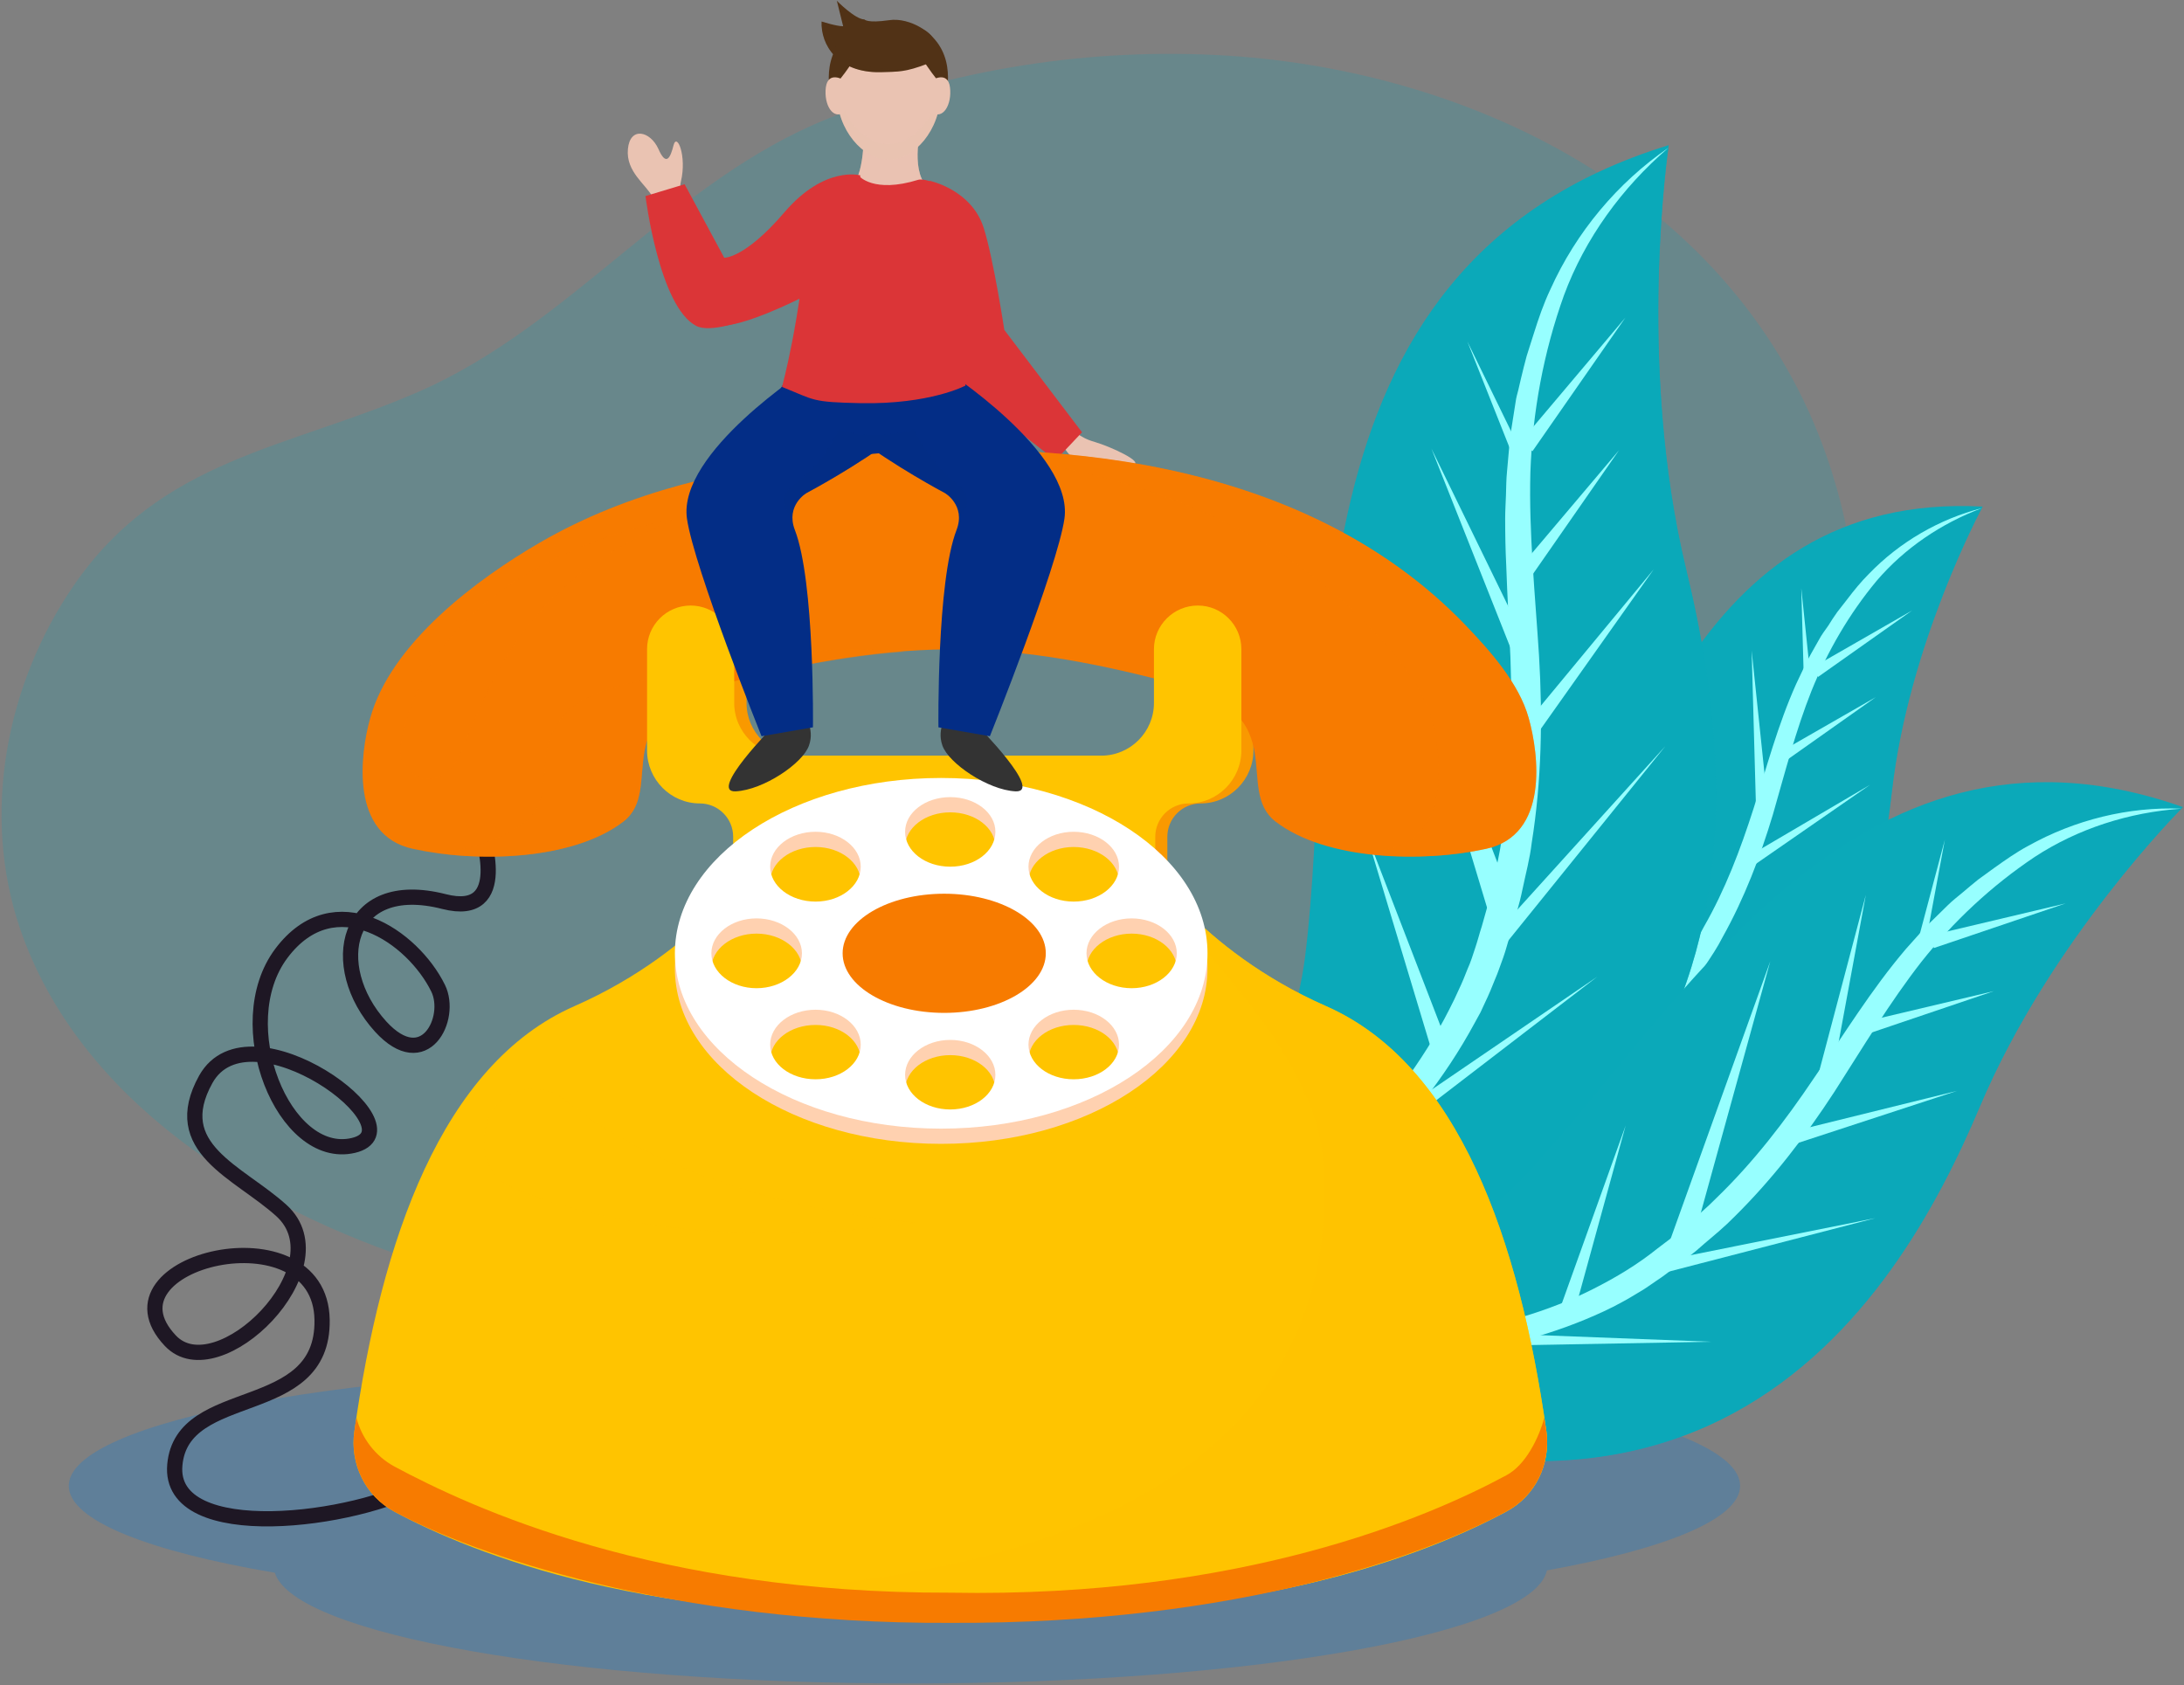
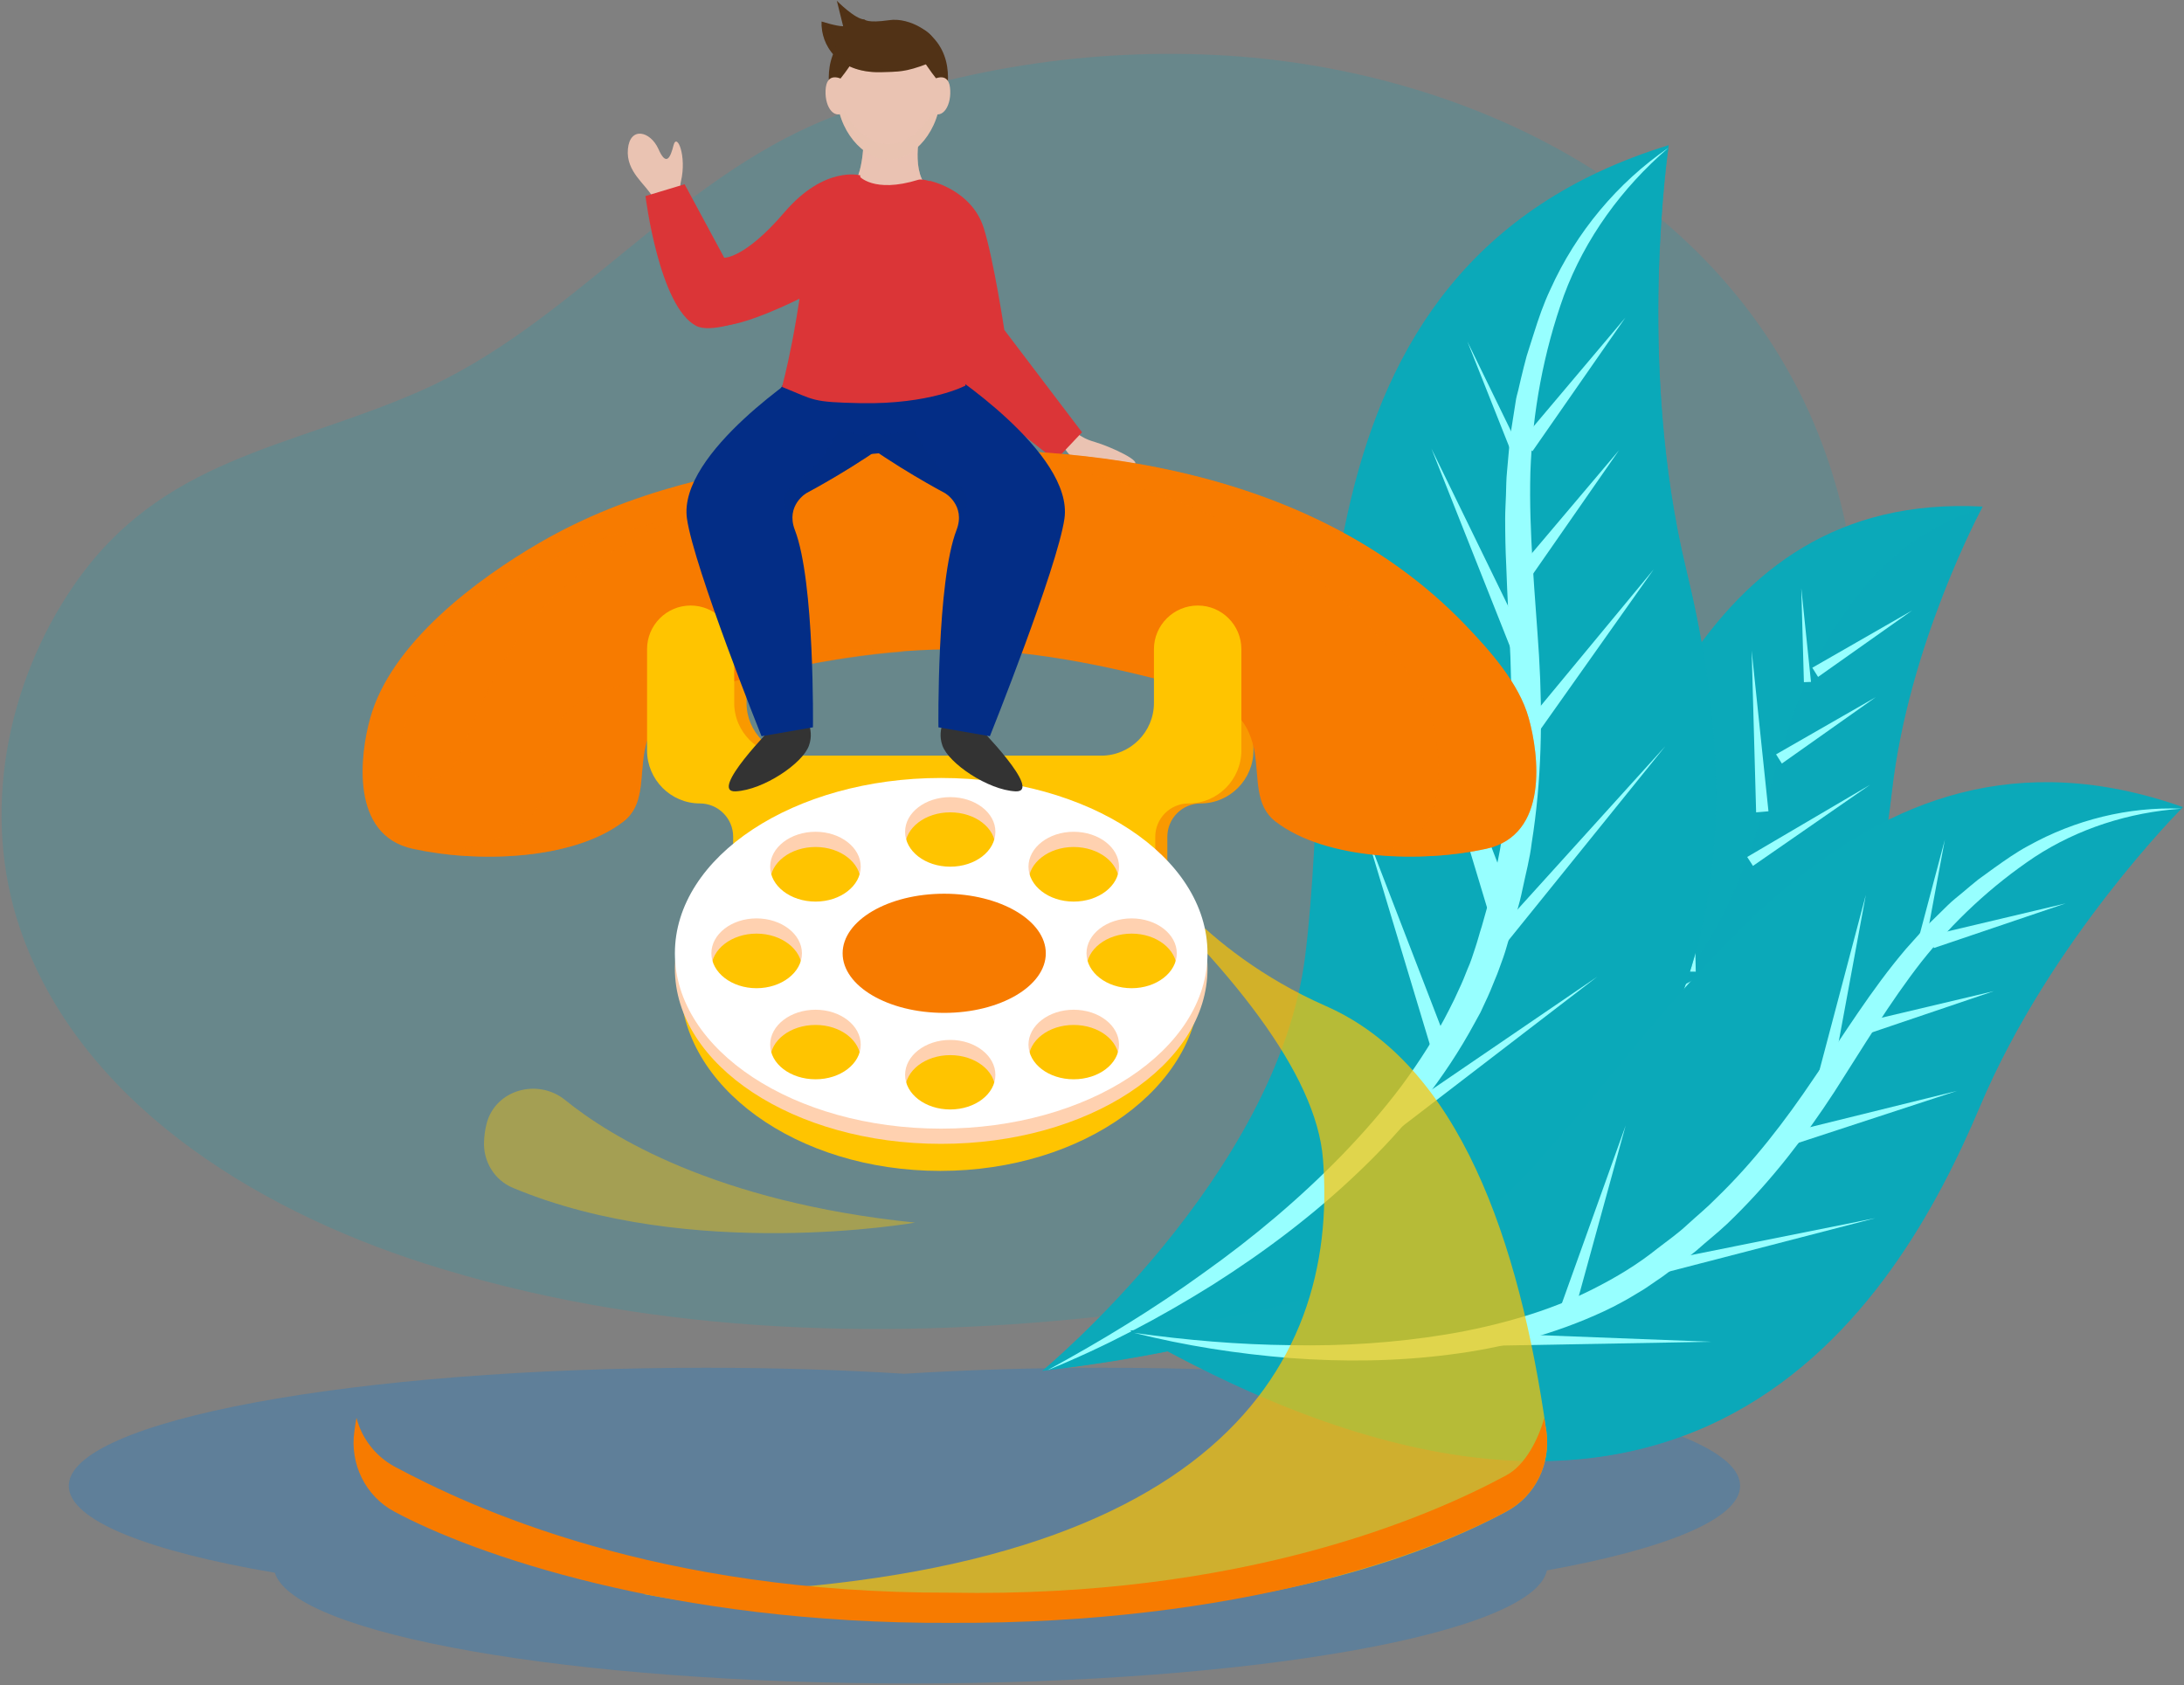
<svg xmlns="http://www.w3.org/2000/svg" version="1.2" viewBox="0 0 832 642" width="832" height="642">
  <rect x="0" y="0" width="832" height="642" fill="#808080" stroke="none" />
  <title>5336863_2784468-ai</title>
  <style>
		tspan { white-space:pre } 
		.s0 { opacity: .2;fill: #0ba9b9 } 
		.s1 { opacity: .3;fill: #117bd3 } 
		.s2 { fill: #0ba9b9 } 
		.s3 { opacity: .4;mix-blend-mode: multiply;fill: #0ba9b9 } 
		.s4 { fill: #97ffff } 
		.s5 { fill: #eac3b2 } 
		.s6 { opacity: .5;mix-blend-mode: multiply;fill: #eac3b2 } 
		.s7 { opacity: .6;mix-blend-mode: multiply;fill: #0ba9b9 } 
		.s8 { fill: #032d86 } 
		.s9 { fill: #db3537 } 
		.s10 { fill: none;stroke: #1e1724;stroke-miterlimit:10;stroke-width: 5.8 } 
		.s11 { fill: #f99900 } 
		.s12 { fill: #f77b00 } 
		.s13 { opacity: .4;mix-blend-mode: screen;fill: #f77b00 } 
		.s14 { fill: #ffc400 } 
		.s15 { opacity: .7;mix-blend-mode: multiply;fill: #ffc400 } 
		.s16 { mix-blend-mode: multiply;fill: #ffc400 } 
		.s17 { fill: #ffd1b0 } 
		.s18 { fill: #ffffff } 
		.s19 { opacity: .4;mix-blend-mode: screen;fill: #ffc400 } 
		.s20 { mix-blend-mode: multiply;fill: #db3537 } 
		.s21 { fill: #333333 } 
		.s22 { opacity: .4;mix-blend-mode: multiply;fill: #032d86 } 
		.s23 { fill: #513216 } 
		.s24 { opacity: .2;mix-blend-mode: multiply;fill: #eac3b2 } 
	</style>
  <g id="OBJECTS">
    <g id="&lt;Group&gt;">
      <g id="&lt;Group&gt;">
        <g id="&lt;Group&gt;">
          <path id="&lt;Path&gt;" class="s0" d="m417 501.8c-85.3 9-173 5.8-255.2-20.4-65.9-21.1-131.8-62.2-154.2-127.7-14.8-43.5-5.3-93 20.4-130.5 33.4-48.7 81.4-52.1 131.6-74 58-25.4 96.9-80.4 155.8-104 47.8-19.1 100.8-27.2 152.1-24 101.1 6.4 202 60.6 231.7 163.1 2.5 8.4 4.4 17.1 5.9 25.8 13.2 79.4-19.5 161.4-78 215.4-57.4 53-133.9 68.1-208.9 76.2q-0.6 0-1.2 0.1z" />
          <path id="&lt;Path&gt;" class="s1" d="m662.9 566.1c0-24.8-108.6-45-242.6-45-26.5 0-51.9 0.8-75.8 2.3-23.8-1.5-49.2-2.3-75.7-2.3-134 0-242.6 20.2-242.6 45 0 13.1 30.2 24.9 78.5 33.1 7.4 23.6 113 42.2 242.2 42.2 130.8 0 237.3-19.1 242.4-43.1 45.4-8.2 73.6-19.6 73.6-32.2z" />
          <g id="&lt;Group&gt;">
            <g id="&lt;Group&gt;">
              <g id="&lt;Group&gt;">
                <g id="&lt;Group&gt;">
                  <path id="&lt;Path&gt;" class="s2" d="m483.6 445.6c0 0 77.5-27.5 104.9-80.8 32.3-62.9 55.6-177.6 166.8-171.8 0 0-28.2 51.9-34.6 108.8-7.6 67.1-38.8 191-237.1 143.8z" />
                  <path id="&lt;Path&gt;" class="s3" d="m755 193.6c-15.8 5-32.3 14.4-46.3 31.9-40.2 50.4-26.7 95.9-72.7 154.7-36.3 46.4-109.3 62-151 65.8 197 46.1 228.1-77.3 235.7-144.2 6-53.3 31.2-102.3 34.3-108.2z" />
                </g>
                <g id="&lt;Group&gt;">
-                   <path id="&lt;Path&gt;" class="s4" d="m755 193.6c-15.5 5.8-29.5 15.3-40.1 27.7-10.4 12.5-18.7 26.8-24.8 41.9-6 15.1-10.1 31.1-14.7 47.1-4.8 16-10.9 32-19.2 46.8-1.9 3.8-4.3 7.3-6.6 10.8-2.2 3.7-4.8 7-7.3 10.4-1.3 1.7-2.4 3.5-3.8 5.1l-4.2 4.8c-2.7 3.4-6 6.2-9.1 9.1-12.7 11.5-27.4 20.3-42.9 27-15.4 6.8-31.5 11.7-47.8 15.3-16.3 3.5-32.9 5.7-49.5 6.4 16.4-2.5 32.7-5.7 48.5-10.3 15.9-4.5 31.4-10.1 46.1-17.2 1.9-0.8 3.7-1.8 5.5-2.8l5.4-2.9c3.5-2 6.9-4.2 10.4-6.3 3.3-2.3 6.7-4.6 9.9-7l4.7-3.9c1.5-1.3 3.1-2.5 4.5-4 2.8-2.9 5.9-5.5 8.4-8.6l3.9-4.6c1.3-1.5 2.4-3.2 3.6-4.9 2.4-3.3 4.9-6.5 6.9-10 2.2-3.4 4.5-6.8 6.3-10.4 8.1-14.1 13.9-29.4 18.9-45 5-15.7 9.3-32 16.2-47.4l2.7-5.7 1.4-2.9 1.5-2.8 3.1-5.5c1-1.9 2.3-3.6 3.5-5.3 1.1-1.8 2.3-3.6 3.5-5.3l3.9-5c2.5-3.3 5.2-6.6 8.2-9.6 11.8-12.2 26.9-20.9 43-25z" />
-                 </g>
+                   </g>
                <g id="&lt;Group&gt;">
                  <path id="&lt;Path&gt;" class="s4" d="m714.6 265.6l-35.8 25.3-2.2-3.5z" />
                </g>
                <g id="&lt;Group&gt;">
                  <path id="&lt;Path&gt;" class="s4" d="m728.4 232.6l-35.8 25.3-2.2-3.5z" />
                </g>
                <g id="&lt;Group&gt;">
                  <path id="&lt;Path&gt;" class="s4" d="m712.4 299l-44.6 30.9-2.2-3.4z" />
                </g>
                <g id="&lt;Group&gt;">
                  <path id="&lt;Path&gt;" class="s4" d="m644.2 276.5l1.8 93.7-7.1-0.1z" />
                </g>
                <g id="&lt;Group&gt;">
                  <path id="&lt;Path&gt;" class="s4" d="m667.3 247.9l6.4 61.2-4.7 0.4z" />
                </g>
                <g id="&lt;Group&gt;">
                  <path id="&lt;Path&gt;" class="s4" d="m699 344.9l-62.8 37.8-2-3.6z" />
                </g>
                <g id="&lt;Group&gt;">
                  <path id="&lt;Path&gt;" class="s4" d="m660.5 397l-69.9 22-1.1-3.9z" />
                </g>
              </g>
              <g id="&lt;Group&gt;">
                <g id="&lt;Group&gt;">
                  <path id="&lt;Path&gt;" class="s4" d="m615.2 339.2l1.2 61.6-4.7-0.1z" />
                </g>
              </g>
              <g id="&lt;Group&gt;">
                <path id="&lt;Path&gt;" class="s4" d="m686.2 224.1l3.7 35.7-2.7 0.1z" />
              </g>
            </g>
            <path id="&lt;Path&gt;" class="s5" d="m350.7 49.1c0 0-4.3 17.7 3.7 23 8.1 5.2-16.9 8.6-16.9 8.6l-13.1-9.9c0 0 4.6-2.3 4.7-20.5 0.1-13.1 21.6-1.2 21.6-1.2z" />
            <path id="&lt;Path&gt;" class="s6" d="m350.7 49.1c0 0-4.3 17.7 3.7 23 8.1 5.2-16.9 8.6-16.9 8.6l-13.1-9.9c0 0 4.6-2.3 4.7-20.5 0.1-13.1 21.6-1.2 21.6-1.2z" />
            <g id="&lt;Group&gt;">
              <g id="&lt;Group&gt;">
                <g id="&lt;Group&gt;">
                  <path id="&lt;Path&gt;" class="s2" d="m397 522.3c0 0 89.7-74.1 100.2-158 12.5-99.3-12-262.8 138.5-309 0 0-12.4 82.7 6.6 161.4 22.4 92.6 40.9 272.2-245.3 305.6z" />
                  <path id="&lt;Path&gt;" class="s7" d="m635.6 56.3c-18.5 14.3-36 34.8-46.1 64.8-29 86.3 11 140.3-21.7 240.5-25.8 79.2-115.2 135.2-168.7 160.4 284-34 265.6-212.9 243.2-305.3-17.8-73.8-8-151-6.7-160.4z" />
                </g>
                <g id="&lt;Group&gt;">
                  <path id="&lt;Path&gt;" class="s4" d="m635.6 56.3c-17.8 15.3-31.8 34.6-39.8 56.2-7.8 21.7-12 44.6-12.8 67.6-0.6 23 1.8 46.2 3.3 69.8 1.4 23.5 1 47.6-2.8 71.3-0.7 6-2.3 11.8-3.5 17.6-1.2 5.9-3 11.6-4.7 17.3-0.9 2.9-1.6 5.8-2.6 8.6-1.1 2.9-2 5.8-3.2 8.5-1.1 2.8-2.3 5.7-3.6 8.4l-1.9 4.1-2.2 4c-11.5 21.3-26.7 40.1-43.9 56.5-17.2 16.5-36.2 30.8-56.1 43.4-20 12.5-41 23.6-62.7 32.4 20.6-11.2 40.6-23.4 59.5-37.1 19-13.5 36.8-28.5 52.9-45.1 8-8.3 15.6-17 22.5-26.2 6.8-9.2 13-18.9 18.1-29l1.9-3.8 1.8-3.9c1.2-2.5 2.3-5.2 3.3-7.8 1.2-2.6 2-5.3 2.9-8 0.9-2.6 1.6-5.5 2.5-8.2 1.5-5.5 3.3-11 4.3-16.7 1.2-5.6 2.6-11.2 3.3-16.9l1.3-8.5c0.6-2.8 0.7-5.7 1-8.5l0.8-8.6 0.4-8.6c0.6-11.5 0.1-23.1-0.2-34.7-0.5-11.6-1.2-23.3-1.6-35.1-0.3-5.9-0.4-11.9-0.4-17.8 0-2.9 0.2-5.9 0.3-8.9 0.1-3 0.1-6 0.4-8.9l0.8-9 0.4-4.4 0.7-4.4 1.4-8.9c0.2-1.5 0.6-2.9 1-4.4l1-4.3c0.7-2.9 1.4-5.8 2.2-8.7l2.7-8.5c1.8-5.7 3.7-11.3 6.3-16.8 9.8-21.8 25.6-40.7 45-54z" />
                </g>
                <g id="&lt;Group&gt;">
                  <path id="&lt;Path&gt;" class="s4" d="m616.8 171.5l-35.4 50.9-4.6-3.6z" />
                </g>
                <g id="&lt;Group&gt;">
                  <path id="&lt;Path&gt;" class="s4" d="m619.2 121l-35.4 50.9-4.6-3.5z" />
                </g>
                <g id="&lt;Group&gt;">
                  <path id="&lt;Path&gt;" class="s4" d="m630 216.9l-44.3 62.6-4.6-3.5z" />
                </g>
                <g id="&lt;Group&gt;">
                  <path id="&lt;Path&gt;" class="s4" d="m528.6 220l47.6 123.6-9.4 3.2z" />
                </g>
                <g id="&lt;Group&gt;">
                  <path id="&lt;Path&gt;" class="s4" d="m545.3 170.9l38.1 78.2-6 2.7z" />
                </g>
                <g id="&lt;Group&gt;">
                  <path id="&lt;Path&gt;" class="s4" d="m634.4 284.3l-65.1 80.6-4.4-3.8z" />
                </g>
                <g id="&lt;Group&gt;">
                  <path id="&lt;Path&gt;" class="s4" d="m608.5 372.1l-82.2 63.1-3.4-4.7z" />
                </g>
              </g>
              <g id="&lt;Group&gt;">
                <g id="&lt;Group&gt;">
                  <path id="&lt;Path&gt;" class="s4" d="m520.4 317.3l31.3 81.2-6.2 2.1z" />
                </g>
              </g>
              <g id="&lt;Group&gt;">
                <path id="&lt;Path&gt;" class="s4" d="m559 130.1l22.2 45.6-3.5 1.5z" />
              </g>
            </g>
            <g id="&lt;Group&gt;">
              <g id="&lt;Group&gt;">
                <g id="&lt;Group&gt;">
                  <path id="&lt;Path&gt;" class="s2" d="m430.5 506.9c0 0 99.1-5.3 149.1-57.6 58.9-61.8 125.2-186.6 252-141.8 0 0-50.5 50.4-77.4 114.2-31.7 74.9-110.2 207.7-323.7 85.2z" />
                  <path id="&lt;Path&gt;" class="s3" d="m831 308.1c-20 0.4-42.4 5.6-64.5 21.1-63.8 44.5-63.8 101.9-137.1 154.1-57.9 41.3-147.8 34.4-197.4 24.5 212.3 120.8 290.6-11.3 322.2-86.1 25.2-59.8 71.1-107.8 76.8-113.6z" />
                </g>
                <g id="&lt;Group&gt;">
                  <path id="&lt;Path&gt;" class="s4" d="m831 308.1c-20 1.4-39.4 7.6-55.9 18.4-16.3 10.9-30.9 24.5-43.1 39.9-12.1 15.5-22.3 32.6-33.2 49.6-11 16.9-23.5 33.2-38.1 47.6-3.6 3.7-7.5 6.9-11.4 10.2-3.8 3.5-7.9 6.5-12 9.6-2 1.5-4 3.1-6.2 4.5-2.1 1.4-4.2 3-6.5 4.3-2.2 1.3-4.4 2.7-6.7 3.9l-3.4 1.8-3.5 1.7c-18.7 8.7-38.7 14-58.9 16.5-20.1 2.6-40.5 2.8-60.6 1.3-20.1-1.6-40-4.7-59.5-9.6 19.9 2.8 39.8 4.5 59.7 4.7 19.9 0.4 39.8-0.9 59.3-4.1 9.7-1.6 19.3-3.8 28.7-6.6 9.4-2.8 18.5-6.3 27.2-10.7 8.7-4.4 16.9-9.3 24.6-15.5 3.9-3 7.9-5.8 11.5-9.2 3.6-3.3 7.4-6.4 10.8-9.9 14.1-13.6 26.1-29.2 37.2-45.7 11.3-16.4 21.8-33.7 35.1-49.3l5.1-5.7 2.5-2.8 2.8-2.7 5.4-5.3c1.8-1.8 3.9-3.4 5.8-5 2-1.7 3.9-3.3 5.9-4.9l6.2-4.5c4.1-2.9 8.3-5.9 12.8-8.3 17.9-10 38.3-15 58.4-14.2z" />
                </g>
                <g id="&lt;Group&gt;">
                  <path id="&lt;Path&gt;" class="s4" d="m759.6 377.6l-50.2 17-1.3-4.8z" />
                </g>
                <g id="&lt;Group&gt;">
                  <path id="&lt;Path&gt;" class="s4" d="m786.9 344.2l-50.2 17-1.3-4.8z" />
                </g>
                <g id="&lt;Group&gt;">
                  <path id="&lt;Path&gt;" class="s4" d="m745.6 415.6l-62.3 20.4-1.3-4.7z" />
                </g>
                <g id="&lt;Group&gt;">
-                   <path id="&lt;Path&gt;" class="s4" d="m674.4 366.2l-30.1 109-8.1-2.6z" />
-                 </g>
+                   </g>
                <g id="&lt;Group&gt;">
                  <path id="&lt;Path&gt;" class="s4" d="m710.8 340.9l-13.5 73.1-5.5-1.2z" />
                </g>
                <g id="&lt;Group&gt;">
                  <path id="&lt;Path&gt;" class="s4" d="m714.4 464.1l-85.7 22.2-1.1-4.8z" />
                </g>
                <g id="&lt;Group&gt;">
                  <path id="&lt;Path&gt;" class="s4" d="m652 511.2l-88.5 1.6v-5z" />
                </g>
              </g>
              <g id="&lt;Group&gt;">
                <g id="&lt;Group&gt;">
                  <path id="&lt;Path&gt;" class="s4" d="m619.3 428.8l-19.7 71.7-5.4-1.7z" />
                </g>
              </g>
              <g id="&lt;Group&gt;">
                <path id="&lt;Path&gt;" class="s4" d="m740.9 319.9l-7.9 42.5-3.2-0.7z" />
              </g>
            </g>
            <path id="&lt;Path&gt;" class="s5" d="m408.6 163.4c0 0 2.1 3.2 8.5 5 6.4 1.9 18.7 7.7 14.6 8.6-4.1 1-21.2-2.9-23.1-3-1.9-0.1-7.5-10.6-7.5-10.6z" />
            <path id="&lt;Path&gt;" class="s8" d="m316.2 120.4l-14.3 9.7c0 0 4.3 4.8-4.9 18.5-9.1 13.7-2.7 27.9-2.7 27.9l73.5-3.4-11.2-30.3c0 0-4.5-13.4-7-12.7-2.6 0.8-33.4-9.7-33.4-9.7z" />
            <path id="&lt;Path&gt;" class="s9" d="m353.3 72.3l0.9-3.4c0 0 16 3.3 20.6 18.1 3.7 11.8 7.8 38.7 7.8 38.7l29.6 39-10.1 10.7-37.8-29.6z" />
            <g id="&lt;Group&gt;">
-               <path id="&lt;Path&gt;" class="s10" d="m183.3 316.9c0 0 11.8 33.2-14.1 26.6-37.8-9.7-45 24.7-24.2 47.6 16.8 18.4 27.5-3.2 21.9-14.6-9.6-19.6-39.4-40.3-59.7-13.3-20.3 27 1 79.4 27.4 73.2 26.4-6.2-39.5-55-56.2-25.2-14.6 26.3 12.3 35.1 28.8 50 23.6 21.4-24.3 68.7-42.3 49.6-28.8-30.4 57.2-50.9 57.8-7.9 0.6 38.3-53.3 24.2-56.1 55.2-2.8 31 69.9 21.5 94.7 6.8" />
              <g id="&lt;Group&gt;">
                <g id="&lt;Group&gt;">
                  <path id="&lt;Path&gt;" class="s11" d="m460.9 230.7c-9.2 0-16.6 7.5-16.6 16.6v20.5c0 11.1-9.1 20.1-20.2 20.1h-59.8-59.8c-11.1 0-20.1-9-20.1-20.1v-20.5c0-9.1-7.5-16.6-16.7-16.6-9.2 0-16.6 7.5-16.6 16.6v38.6c0 11.1 9 20.2 20.1 20.2 7 0 12.7 5.7 12.7 12.7v11.4 46.3h160.6v-46.4l0.2 0.1v-11.4c0-7 5.7-12.7 12.7-12.7 11.1 0 20.1-9.1 20.1-20.2v-38.6c0-9.1-7.4-16.6-16.6-16.6z" />
                  <g id="&lt;Group&gt;">
                    <g id="&lt;Group&gt;">
                      <path id="&lt;Path&gt;" class="s12" d="m582.4 273.7c-3.7-13.5-15.1-26.1-24.4-35.8-60.9-63.2-158.9-72.7-241.6-63.5-38.7 4.3-76.7 12.6-110.7 32.3-24 13.9-56.8 38.3-64.7 67-3.8 13.6-7.8 44.5 16.3 49.7 24.1 5.3 60.8 4.5 80.2-10.4 15.9-12.3-6.8-40.4 36.2-51.9 28-7.5 57.9-13.5 87.5-13.7 30-0.2 59.6 5.9 88.5 13.7 43 11.5 20.3 39.6 36.2 51.9 19.4 14.9 56.1 15.7 80.2 10.4 24.1-5.2 20.1-36.1 16.3-49.7z" />
                      <g id="&lt;Group&gt;" style="opacity: .4;mix-blend-mode: multiply">
                        <path id="&lt;Path&gt;" class="s12" d="m582.4 273.7c-3.7-13.5-15.1-26.1-24.4-35.8-53-54.9-133.9-69.2-208.4-66 63.2 2.7 126.9 20.1 171.1 66 9.4 9.7 20.8 22.3 24.5 35.8 3.8 13.6 7.8 44.5-16.3 49.7-3 0.7-6.2 1.2-9.5 1.7 16.1 2.2 33.3 1.3 46.7-1.7 24.1-5.2 20.1-36.1 16.3-49.7z" />
                        <path id="&lt;Path&gt;" class="s12" d="m324 247.4c-29.6 0.2-59.5 6.2-87.5 13.7-43 11.5-20.3 39.6-36.2 51.9-8.6 6.6-20.7 10.3-33.6 12.1 23.5 3.2 53.8 1 70.8-12.1 15.9-12.3-6.8-40.4 36.2-51.9 22.8-6.1 46.8-11 70.9-12.8-6.9-0.6-13.7-0.9-20.6-0.9z" />
                      </g>
                    </g>
                    <path id="&lt;Path&gt;" class="s13" d="m256.7 197.8c0 0-92.2 14.4-104.1 86.3-1.9 11.5 15.7 21.1 23.5 1.3 17-42.9 33.8-66.2 80.6-87.6z" />
                  </g>
                  <path id="&lt;Path&gt;" class="s14" d="m456.3 230.7c-9.2 0-16.7 7.5-16.7 16.6v20.5c0 11.1-9 20.1-20.1 20.1h-59.8-59.8c-11.1 0-20.2-9-20.2-20.1v-20.5c0-9.1-7.4-16.6-16.6-16.6-9.2 0-16.6 7.5-16.6 16.6v38.6c0 11.1 9 20.2 20.1 20.2 7 0 12.7 5.7 12.7 12.7v11.4 46.3h160.6v-46.4l0.2 0.1v-11.4c0-7 5.7-12.7 12.7-12.7 11.1 0 20.1-9.1 20.1-20.2v-38.6c0-9.1-7.4-16.6-16.6-16.6z" />
-                   <path id="&lt;Path&gt;" class="s14" d="m589.1 545.3c-10.3-72.5-33.2-139.7-84-162-48.8-21.5-69.8-56.6-69.8-56.6h-146.6c0 0-21 35.1-69.8 56.6-50.8 22.3-73.7 89.5-83.9 162-1.8 12.4 4.2 24.7 15.2 30.6 29.8 16.1 98.3 43.5 211.8 38.9 113.5 4.6 182-22.8 211.8-38.9 11.1-5.9 17-18.2 15.3-30.6z" />
                  <path id="&lt;Path&gt;" class="s15" d="m589.1 545.3c-10.3-72.5-33.2-139.7-84-162-48.8-21.5-69.8-56.6-69.8-56.6h-12c45.2 41.4 78.2 82.2 80.7 115 6.3 80.5-44 164.7-259 165.6 31.8 5.9 70.6 9.4 117 7.5 113.5 4.6 182-22.8 211.8-38.9 11.1-5.9 17-18.2 15.3-30.6z" />
                  <path id="&lt;Path&gt;" class="s16" d="m457.1 374.6c0 39.4-44.3 71.5-98.9 71.5-54.7 0-99-32.1-99-71.5 0-39.5 44.3-71.5 99-71.5 54.6 0 98.9 32 98.9 71.5z" />
                  <g id="&lt;Group&gt;">
                    <path id="&lt;Compound Path&gt;" fill-rule="evenodd" class="s17" d="m460 369c0 36.9-45.4 66.8-101.5 66.8-56 0-101.4-29.9-101.4-66.8 0-36.9 45.4-66.8 101.4-66.8 56.1 0 101.5 29.9 101.5 66.8zm-68.2-33c0 7.3 7.7 13.3 17.2 13.3 9.6 0 17.3-6 17.3-13.3 0-7.3-7.7-13.3-17.3-13.3-9.5 0-17.2 6-17.2 13.3zm-103.6 46.3c9.5 0 17.3-6 17.3-13.3 0-7.3-7.8-13.3-17.3-13.3-9.5 0-17.2 6-17.2 13.3 0 7.3 7.7 13.3 17.2 13.3zm39.7 21.5c0-7.4-7.7-13.3-17.2-13.3-9.6 0-17.3 5.9-17.3 13.3 0 7.3 7.7 13.2 17.3 13.2 9.5 0 17.2-5.9 17.2-13.2zm0-67.8c0-7.3-7.7-13.3-17.2-13.3-9.6 0-17.3 6-17.3 13.3 0 7.3 7.7 13.3 17.3 13.3 9.5 0 17.2-6 17.2-13.3zm51.3 79.3c0-7.4-7.7-13.3-17.2-13.3-9.5 0-17.2 5.9-17.2 13.3 0 7.3 7.7 13.2 17.2 13.2 9.5 0 17.2-5.9 17.2-13.2zm0-92.6c0-7.3-7.7-13.2-17.2-13.2-9.5 0-17.2 5.9-17.2 13.2 0 7.3 7.7 13.3 17.2 13.3 9.5 0 17.2-6 17.2-13.3zm47.1 81.1c0-7.4-7.7-13.3-17.3-13.3-9.5 0-17.2 5.9-17.2 13.3 0 7.3 7.7 13.2 17.2 13.2 9.6 0 17.3-5.9 17.3-13.2zm22-34.8c0-7.3-7.7-13.3-17.2-13.3-9.5 0-17.2 6-17.2 13.3 0 7.3 7.7 13.3 17.2 13.3 9.5 0 17.2-6 17.2-13.3z" />
                    <path id="&lt;Compound Path&gt;" fill-rule="evenodd" class="s18" d="m460 363.2c0 36.9-45.4 66.8-101.5 66.8-56 0-101.4-29.9-101.4-66.8 0-36.9 45.4-66.8 101.4-66.8 56.1 0 101.5 29.9 101.5 66.8zm-68.2-33c0 7.3 7.7 13.3 17.2 13.3 9.6 0 17.3-6 17.3-13.3 0-7.3-7.7-13.3-17.3-13.3-9.5 0-17.2 6-17.2 13.3zm-103.6 46.3c9.5 0 17.3-6 17.3-13.3 0-7.3-7.8-13.3-17.3-13.3-9.5 0-17.2 6-17.2 13.3 0 7.3 7.7 13.3 17.2 13.3zm39.7 21.5c0-7.3-7.7-13.3-17.2-13.3-9.6 0-17.3 6-17.3 13.3 0 7.3 7.7 13.2 17.3 13.2 9.5 0 17.2-5.9 17.2-13.2zm0-67.8c0-7.3-7.7-13.3-17.2-13.3-9.6 0-17.3 6-17.3 13.3 0 7.3 7.7 13.3 17.3 13.3 9.5 0 17.2-6 17.2-13.3zm51.3 79.3c0-7.3-7.7-13.3-17.2-13.3-9.5 0-17.2 6-17.2 13.3 0 7.3 7.7 13.2 17.2 13.2 9.5 0 17.2-5.9 17.2-13.2zm0-92.6c0-7.3-7.7-13.2-17.2-13.2-9.5 0-17.2 5.9-17.2 13.2 0 7.4 7.7 13.3 17.2 13.3 9.5 0 17.2-5.9 17.2-13.3zm47.1 81.1c0-7.3-7.7-13.3-17.3-13.3-9.5 0-17.2 6-17.2 13.3 0 7.3 7.7 13.2 17.2 13.2 9.6 0 17.3-5.9 17.3-13.2zm22-34.8c0-7.3-7.7-13.3-17.2-13.3-9.5 0-17.2 6-17.2 13.3 0 7.3 7.7 13.3 17.2 13.3 9.5 0 17.2-6 17.2-13.3z" />
                    <path id="&lt;Path&gt;" class="s12" d="m398.4 363.2c0 12.5-17.4 22.7-38.7 22.7-21.4 0-38.7-10.2-38.7-22.7 0-12.5 17.3-22.7 38.7-22.7 21.3 0 38.7 10.2 38.7 22.7z" />
                  </g>
                  <path id="&lt;Path&gt;" class="s12" d="m588.3 540.2c-2.1 7.7-7.1 18-14.5 21.9-29.8 16.1-100.9 46.7-211.8 44.7-111.8 0.3-182-32.1-211.8-48.1-7.3-4-12.4-10.8-14.4-18.5-0.3 1.7-0.6 3.4-0.8 5.1-1.8 12.4 4.2 24.7 15.2 30.6 29.8 16.1 105.5 42.9 211.8 42.4 110.9 0.5 182-26.3 211.8-42.4 11.1-5.9 17-18.2 15.3-30.6-0.3-1.7-0.6-3.4-0.8-5.1z" />
                </g>
                <path id="&lt;Path&gt;" class="s19" d="m215.3 419.1c16.6 13.5 57.1 38.9 133.3 46.7 0 0-85.4 15.1-153.1-13.2-7.1-2.9-11.5-10.1-11.1-17.8 0.1-2.2 0.4-4.5 1-6.8 3.4-12.9 19.5-17.3 29.9-8.9z" />
              </g>
            </g>
            <path id="&lt;Path&gt;" class="s5" d="m261.4 80.7c0 0-3.2-6.4-2-11.6 2.3-9.6-1.5-18.7-2.8-13.8-1.2 4.8-2.8 8.3-5.8 1.4-3.1-6.8-10.8-8.6-11.6 0.1-0.8 8.7 6.9 13.4 9.5 18.4 2.6 5 4.9 6.1 4.9 6.1z" />
            <path id="&lt;Path&gt;" class="s20" d="m363.2 101l3.8 46.9 21.1 14.4-13.6-21.1z" />
            <path id="&lt;Path&gt;" class="s9" d="m327.9 84l-0.2-17.2c0 0-13.5-3.8-28.8 14-15.2 17.8-23 17.4-23 17.4l-15.1-28-14.9 4.5c0 0 5.2 42.3 19.4 49.5 10.4 5.2 49.1-15.6 49.1-15.6z" />
            <path id="&lt;Path&gt;" class="s20" d="m309.7 82.2l-4.7 31.4c0 0-23.3 11.8-31.5 10.3 0 0 25.4-6.2 36.2-41.7z" />
            <g id="&lt;Group&gt;">
              <path id="&lt;Path&gt;" class="s21" d="m294.7 276.6c0 0-25 25.3-14.5 24.9 10.6-0.5 25.7-10.7 28-17.5 2.4-6.8-2.3-12.3-2.3-12.3z" />
              <path id="&lt;Path&gt;" class="s8" d="m307.8 140.5c0 0-49.7 31.9-46.1 57.1 2.7 18.7 28.4 82.9 28.4 82.9l19.6-3.4c0 0 0.7-55.6-6.9-75.2-3.6-9.4 4.5-14.1 4.5-14.1 0 0 20-10.6 33.8-21.4 8-6.3-33.3-25.9-33.3-25.9z" />
            </g>
            <g id="&lt;Group&gt;">
              <path id="&lt;Path&gt;" class="s21" d="m372.5 276.6c0 0 25 25.3 14.4 24.9-10.5-0.5-25.6-10.7-27.9-17.5-2.4-6.8 2.3-12.3 2.3-12.3z" />
              <path id="&lt;Path&gt;" class="s8" d="m359.4 140.5c0 0 49.7 31.9 46.1 57.1-2.7 18.7-28.4 82.9-28.4 82.9l-19.6-3.4c0 0-0.7-55.6 6.9-75.2 3.6-9.4-4.5-14.1-4.5-14.1 0 0-20-10.6-33.8-21.4-8-6.3 33.3-25.9 33.3-25.9z" />
              <path id="&lt;Path&gt;" class="s22" d="m365.4 185.1c-12.1-9.7-17.2-21.7-17.2-21.7 0 0-4.1 2.2-14.5 2.3-9.8 0.2-14.1-2.3-14.1-2.3-3 6.9-8.3 14.8-17.8 21.7-7 5.1 0 12.7 0 12.7-1-4.2 1.6-7.9 5.5-10 11.6-6.1 24.7-14.9 24.7-14.9l2.8-0.2c0 0 13.5 9 25.1 15.1 3.9 2.1 6.5 5.8 5.5 10 0 0 6.7-7.3 0-12.7z" />
            </g>
            <path id="&lt;Path&gt;" class="s9" d="m327.2 67c0 0 5.5 6.8 22.6 1.5 2.5-0.7 10.9 1.9 14.3 8.4 2.2 4 1.5 13.4 1.4 24-0.2 13.3 2.3 46 2.3 46 0 0-13.4 7.2-39.9 6.7-19-0.4-17.3-1.1-30-6.2 0 0 7.1-25.3 10.1-63.9 0.4-4.9 8.1-16.5 19.2-16.5z" />
            <path id="&lt;Path&gt;" class="s5" d="m358.3 35.5c0 14-10.1 25.4-19.7 25.4-9.7 0-19.8-11.4-19.8-25.4 0-14.1 10.1-25.5 19.8-25.5 9.6 0 19.7 8.5 19.7 25.5z" />
            <path id="&lt;Path&gt;" class="s23" d="m353.3 24.3c-8.4 3.2-10.9 3-17.9 3.2-16.2 0.3-22.8-10.4-22.4-19.3 0 0 5.6 1.8 8.2 1.8l-2.4-9.7c0 0 7 7.1 10.5 7.1 0 0 1 1.5 9.3 0.3 8.2-1.3 17.8 5.4 17.8 9.2 0 3.8 0 6.2-3.1 7.4z" />
            <path id="&lt;Path&gt;" class="s23" d="m348.6 17.8c0 0 4.2 7.9 10.8 15.5v6.5c0 0 5.6-14.5-3.3-24.8-8.9-10.3-7.5 2.8-7.5 2.8z" />
            <path id="&lt;Path&gt;" class="s23" d="m328.3 17.8c0 0-4.2 7.9-10.9 15.5v6.5c0 0-5.5-14.5 3.4-24.8 8.9-10.3 7.5 2.8 7.5 2.8z" />
            <path id="&lt;Path&gt;" class="s24" d="m338.6 54.9c-9 0-18.2-9.8-19.5-22.4-0.1 1-0.3 2-0.3 3 0 14 10.1 25.4 19.8 25.4 9.6 0 19.7-11.4 19.7-25.4 0-1.2-0.2-2.2-0.3-3.2-1.2 12.7-10.4 22.6-19.4 22.6z" />
            <path id="&lt;Path&gt;" class="s5" d="m354.9 30.6c0 0 6.2-3.9 7 2.7 0.8 6.6-2.7 12.5-7 9.5" />
            <path id="&lt;Path&gt;" class="s5" d="m321.6 30.6c0 0-6.1-3.9-7 2.7-0.8 6.6 2.7 12.5 7 9.5" />
            <g id="&lt;Group&gt;" style="opacity: .3;mix-blend-mode: multiply">
              <path id="&lt;Path&gt;" class="s23" d="m355.7 14.9q-0.6-0.8-1.5-1.7 0.9 0.9 1.5 1.7z" />
-               <path id="&lt;Path&gt;" class="s23" d="m355.8 15.1c0.1 0.2 0.2 0.3 0.3 0.5q-0.1-0.2-0.3-0.5z" />
              <path id="&lt;Path&gt;" class="s23" d="m334.7 26.1c-13.2-1.6-18.9-9.6-19.7-17.3-1.1-0.4-2-0.6-2-0.6-0.4 8.9 6.2 19.6 22.4 19.3 4.5-0.1 7.2-0.2 10.6-0.9-3.9 0.4-6.6 0-11.3-0.5z" />
              <path id="&lt;Path&gt;" class="s23" d="m353.8 12.8c-0.3-0.3-0.6-0.6-1-0.9q0.6 0.5 1 0.9z" />
            </g>
          </g>
        </g>
      </g>
    </g>
  </g>
</svg>